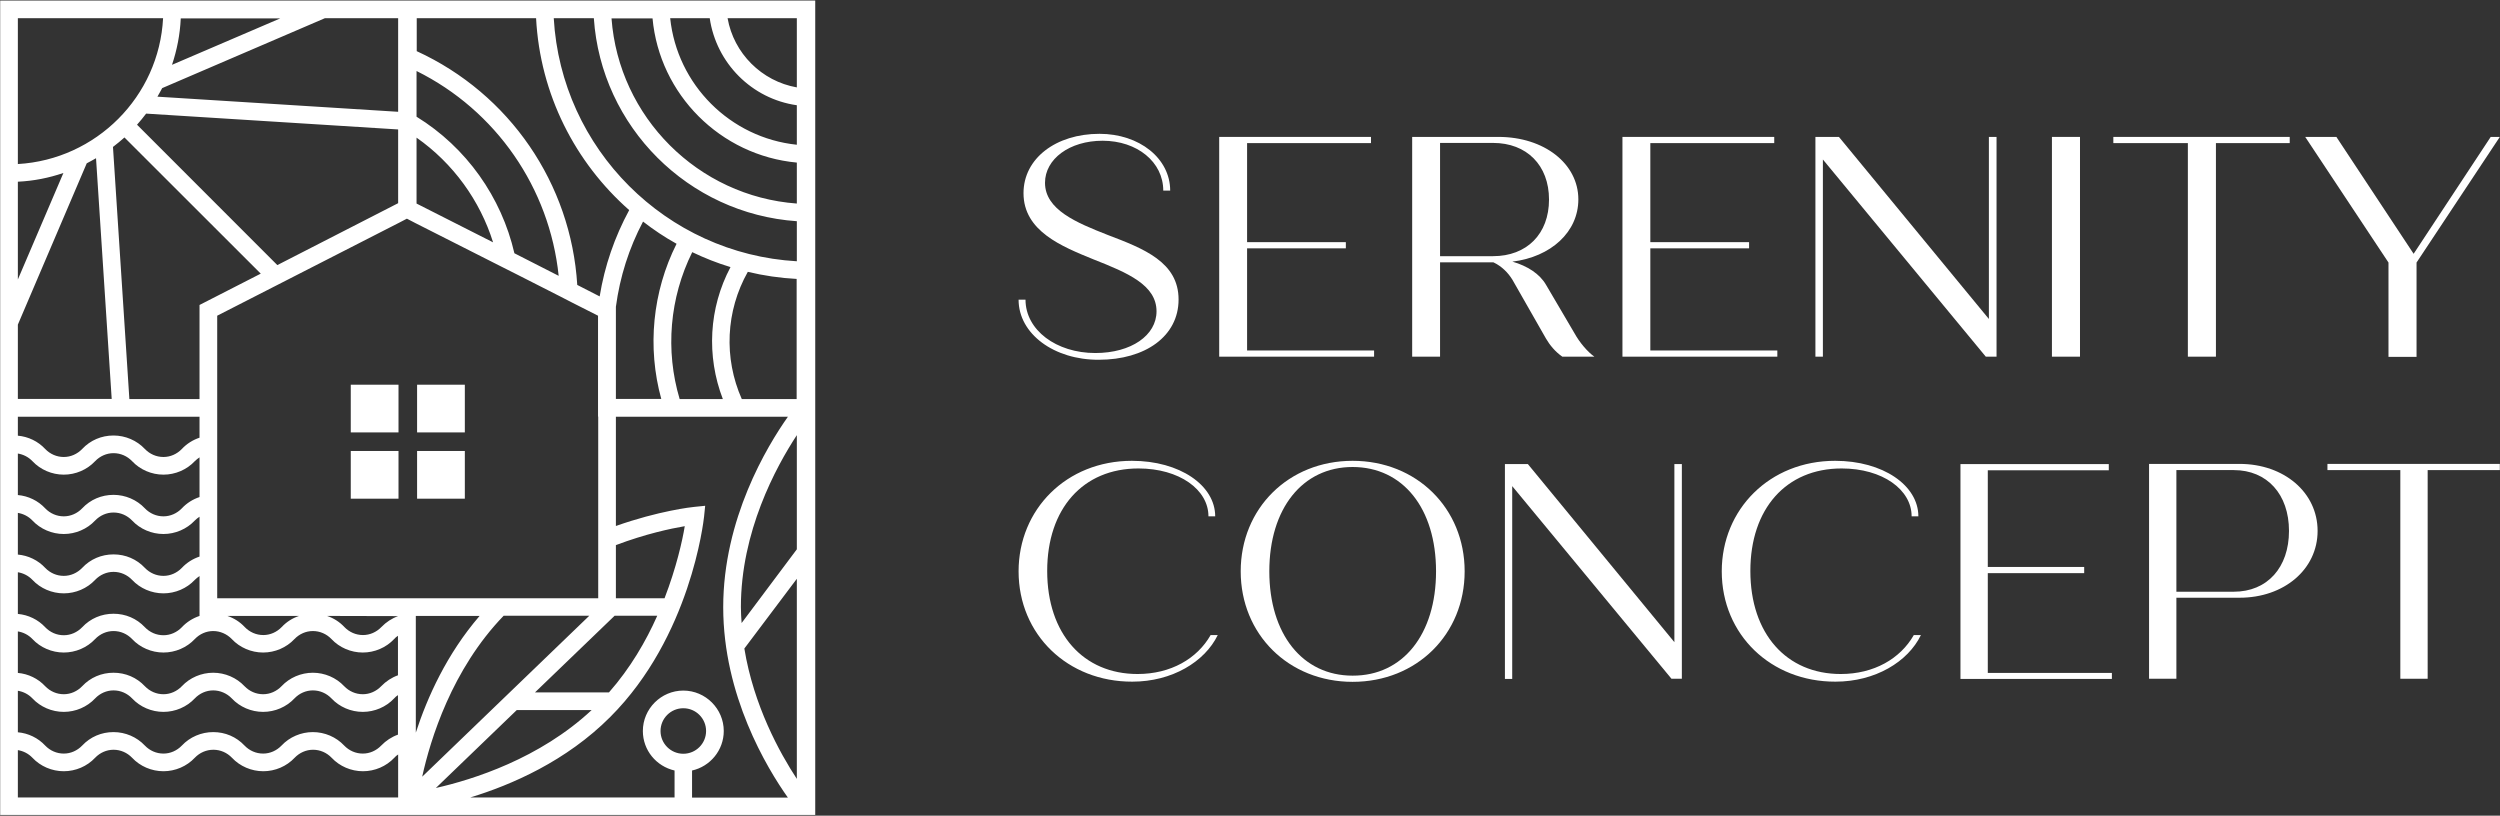
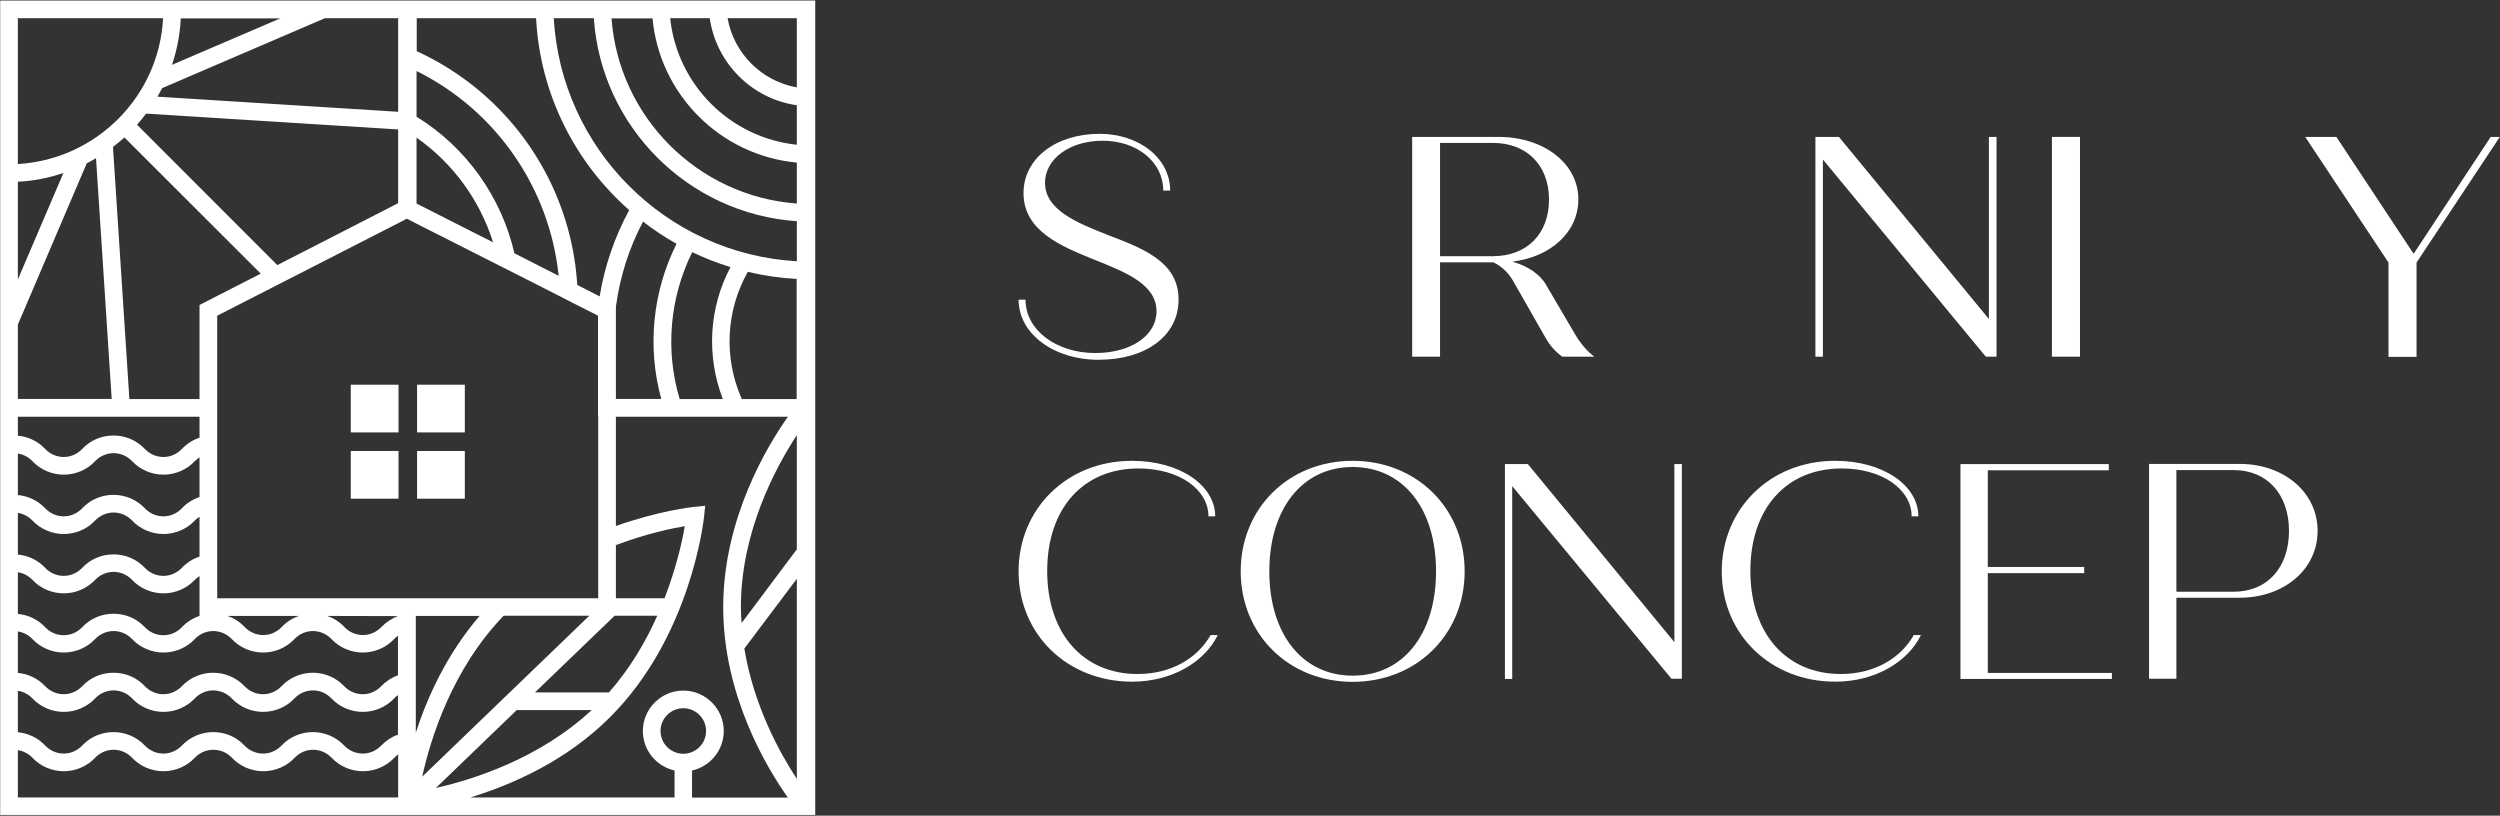
<svg xmlns="http://www.w3.org/2000/svg" width="613" height="200" viewBox="0 0 613 200" fill="none">
  <rect x="0" y="0" width="613" height="200" fill="#333333" stroke="none" />
  <g clip-path="url(#clip0_0_3)">
    <path d="M199.716 0.134H102.137H97.624H0.045V102.143V199.821H97.624H199.716H199.895V0.134H199.716ZM181.666 148.839C181.666 130.402 190.2 114.598 195.383 106.696V134.688L181.845 152.768C181.755 151.473 181.666 150.179 181.666 148.839ZM4.379 44.554C8.266 44.375 12.019 43.616 15.548 42.411L4.379 68.527V44.554ZM4.379 79.598L21.267 40.045C22.027 39.643 22.786 39.241 23.546 38.795L27.388 97.812H4.379V79.598ZM31.722 97.857L27.701 36.027C28.684 35.268 29.622 34.509 30.516 33.705L63.936 67.098L48.924 74.777V97.857H31.722ZM35.833 27.857L97.624 31.741V49.821L68.002 65L33.599 30.58C34.358 29.732 35.118 28.795 35.833 27.857ZM146.682 102.143V130.625V135.402V146.696H144.895H128.14H121.662H101.958H97.624H53.258V140.313V135.938V125.759V121.384V111.205V106.83V102.188V97.857V77.411L97.624 54.732L97.803 54.643L99.769 53.616L101.913 54.732L102.092 54.821L122.287 65.045L127.068 67.455L137.255 72.634L140.114 74.107L146.637 77.411V97.857V102.143H146.682ZM103.522 190.446C105.533 181.295 110.805 164.107 123.494 150.982H144.493L103.522 190.446ZM4.379 154.821C5.719 155.045 6.97 155.67 7.953 156.696C9.919 158.795 12.734 160 15.638 160C18.542 160 21.357 158.795 23.323 156.696C24.529 155.446 26.137 154.732 27.835 154.732C29.578 154.732 31.186 155.446 32.392 156.696C34.358 158.795 37.173 160 40.077 160C42.981 160 45.796 158.795 47.762 156.696C48.968 155.446 50.577 154.732 52.275 154.732C53.973 154.732 55.626 155.446 56.832 156.696C58.798 158.795 61.613 160 64.517 160C67.421 160 70.236 158.795 72.202 156.696C73.408 155.446 75.016 154.732 76.714 154.732C78.457 154.732 80.065 155.446 81.272 156.696C83.237 158.795 86.052 160 88.957 160C91.861 160 94.675 158.795 96.641 156.696C96.909 156.384 97.222 156.116 97.58 155.893V165.58C96.061 166.116 94.631 167.054 93.469 168.259C92.263 169.509 90.654 170.223 88.957 170.223C87.214 170.223 85.606 169.509 84.399 168.259C82.433 166.161 79.618 164.955 76.714 164.955C73.81 164.955 70.995 166.161 69.029 168.259C67.823 169.509 66.215 170.223 64.517 170.223C62.774 170.223 61.166 169.509 59.96 168.259C57.994 166.161 55.179 164.955 52.275 164.955C49.371 164.955 46.556 166.161 44.59 168.259C43.384 169.509 41.775 170.223 40.077 170.223C38.335 170.223 36.726 169.509 35.52 168.259C33.51 166.116 30.784 164.955 27.835 164.955C24.886 164.955 22.161 166.116 20.15 168.259C18.944 169.509 17.336 170.223 15.638 170.223C13.895 170.223 12.287 169.509 11.081 168.259C9.338 166.384 6.925 165.223 4.379 165V154.821ZM4.379 140.313C5.719 140.536 6.97 141.161 7.953 142.188C9.919 144.286 12.734 145.491 15.638 145.491C18.542 145.491 21.357 144.286 23.323 142.188C24.529 140.938 26.137 140.223 27.835 140.223C29.578 140.223 31.186 140.938 32.392 142.188C34.358 144.286 37.173 145.491 40.077 145.491C42.981 145.491 45.796 144.286 47.762 142.188C48.12 141.83 48.522 141.518 48.924 141.25V151.027C47.315 151.563 45.796 152.5 44.59 153.795C43.384 155.045 41.775 155.759 40.077 155.759C38.335 155.759 36.726 155.045 35.52 153.795C33.51 151.652 30.784 150.491 27.835 150.491C24.886 150.491 22.161 151.652 20.15 153.795C18.944 155.045 17.336 155.759 15.638 155.759C13.895 155.759 12.287 155.045 11.081 153.795C9.338 151.92 6.925 150.759 4.379 150.536V140.313ZM4.379 125.759C5.719 125.982 6.97 126.607 7.953 127.634C9.919 129.732 12.734 130.938 15.638 130.938C18.542 130.938 21.357 129.732 23.323 127.634C24.529 126.384 26.137 125.67 27.835 125.67C29.578 125.67 31.186 126.384 32.392 127.634C34.358 129.732 37.173 130.938 40.077 130.938C42.981 130.938 45.796 129.732 47.762 127.634C48.12 127.277 48.522 126.964 48.924 126.696V136.473C47.315 137.009 45.796 137.946 44.59 139.241C43.384 140.491 41.775 141.205 40.077 141.205C38.335 141.205 36.726 140.491 35.52 139.241C33.51 137.098 30.784 135.938 27.835 135.938C24.886 135.938 22.161 137.098 20.15 139.241C18.944 140.491 17.336 141.205 15.638 141.205C13.895 141.205 12.287 140.491 11.081 139.241C9.338 137.366 6.925 136.205 4.379 135.982V125.759ZM102.137 49.911V33.75C111.117 40.045 117.685 49.152 120.902 59.42L102.137 49.911ZM97.624 151.071C96.105 151.607 94.675 152.545 93.514 153.75C92.307 155 90.699 155.714 89.001 155.714C87.259 155.714 85.65 155 84.444 153.75C83.282 152.5 81.808 151.563 80.199 151.027L97.624 151.071ZM101.958 151.027H117.596C109.554 160.357 104.773 170.982 101.958 179.643V151.027ZM73.319 151.027C71.71 151.563 70.236 152.5 69.074 153.75C67.868 155 66.259 155.714 64.562 155.714C62.819 155.714 61.211 155 60.004 153.75C58.843 152.5 57.368 151.563 55.76 151.027H73.319ZM126.13 62.098C122.957 48.348 114.379 36.161 102.137 28.616V17.411C121.662 27.098 134.753 46.116 136.987 67.634L126.13 62.098ZM48.924 121.875C47.315 122.411 45.796 123.348 44.59 124.643C43.384 125.893 41.775 126.607 40.077 126.607C38.335 126.607 36.726 125.893 35.52 124.643C33.554 122.545 30.739 121.339 27.835 121.339C24.886 121.339 22.161 122.5 20.15 124.643C18.944 125.893 17.336 126.607 15.638 126.607C13.895 126.607 12.287 125.893 11.081 124.643C9.338 122.768 6.925 121.607 4.379 121.384V111.205C5.719 111.429 6.97 112.054 7.953 113.08C9.919 115.179 12.734 116.384 15.638 116.384C18.542 116.384 21.357 115.179 23.323 113.08C24.529 111.83 26.137 111.116 27.835 111.116C29.578 111.116 31.186 111.83 32.392 113.08C34.358 115.179 37.173 116.384 40.077 116.384C42.981 116.384 45.796 115.179 47.762 113.08C48.12 112.723 48.522 112.411 48.924 112.143V121.875ZM4.379 169.375C5.719 169.598 6.97 170.223 7.953 171.25C9.919 173.348 12.734 174.554 15.638 174.554C18.542 174.554 21.357 173.348 23.323 171.25C24.529 170 26.137 169.286 27.835 169.286C29.578 169.286 31.186 170 32.392 171.25C34.358 173.348 37.173 174.554 40.077 174.554C42.981 174.554 45.796 173.348 47.762 171.25C48.968 170 50.577 169.286 52.275 169.286C53.973 169.286 55.626 170 56.832 171.25C58.798 173.348 61.613 174.554 64.517 174.554C67.421 174.554 70.236 173.348 72.202 171.25C73.408 170 75.016 169.286 76.714 169.286C78.457 169.286 80.065 170 81.272 171.25C83.237 173.348 86.052 174.554 88.957 174.554C91.861 174.554 94.675 173.348 96.641 171.25C96.909 170.938 97.222 170.67 97.58 170.446V180.134C96.061 180.67 94.631 181.607 93.469 182.813C92.263 184.063 90.654 184.777 88.957 184.777C87.214 184.777 85.606 184.063 84.399 182.813C82.433 180.714 79.618 179.509 76.714 179.509C73.81 179.509 70.995 180.714 69.029 182.813C67.823 184.063 66.215 184.777 64.517 184.777C62.774 184.777 61.166 184.063 59.96 182.813C57.949 180.67 55.224 179.509 52.275 179.509C49.371 179.509 46.556 180.714 44.59 182.813C43.384 184.063 41.775 184.777 40.077 184.777C38.335 184.777 36.726 184.063 35.52 182.813C33.554 180.714 30.739 179.509 27.835 179.509C24.886 179.509 22.161 180.67 20.15 182.813C18.944 184.063 17.336 184.777 15.638 184.777C13.895 184.777 12.287 184.063 11.081 182.813C9.338 180.938 6.925 179.777 4.379 179.554V169.375ZM126.71 174.107H145.074C132.295 186.027 115.943 191.161 106.873 193.214L126.71 174.107ZM149.318 169.777H131.178L150.703 150.982H151.016H161.158C158.388 157.232 154.546 163.839 149.318 169.777ZM162.945 146.696H151.016V133.661C158.209 130.938 164.465 129.598 167.905 129.018C167.324 132.545 165.85 139.152 162.945 146.696ZM151.016 75.223C151.999 67.857 154.233 60.848 157.673 54.33C160.265 56.339 162.99 58.17 165.894 59.777C159.997 71.518 158.656 85.134 162.141 97.812H151.016V75.223ZM166.654 97.857C163.079 85.893 164.196 72.991 169.737 61.83C172.73 63.259 175.858 64.509 179.119 65.491C173.802 75.536 173.177 87.277 177.243 97.857H166.654ZM181.889 97.857C177.422 87.768 177.958 76.25 183.364 66.652C187.251 67.589 191.227 68.17 195.338 68.393V97.857H181.889ZM195.383 141.92V190.982C191.183 184.598 184.794 172.991 182.515 159.018L195.383 141.92ZM195.383 4.464V21.429C186.759 19.911 179.924 13.08 178.404 4.464H195.383ZM174.026 4.464C175.634 15.491 184.347 24.241 195.383 25.804V35.491C179.03 33.795 166.028 20.759 164.33 4.464H174.026ZM159.997 4.464C161.694 23.17 176.662 38.125 195.383 39.866V49.911C171.122 48.125 151.731 28.705 149.944 4.509H159.997V4.464ZM145.61 4.464C147.397 31.071 168.754 52.411 195.383 54.241V64.062C163.348 62.232 137.612 36.518 135.78 4.464H145.61ZM131.447 4.464C132.429 23.17 141.053 39.866 154.278 51.518C150.703 58.125 148.246 65.223 147.04 72.679L141.544 69.866C140.025 45.045 124.968 22.991 102.182 12.545V4.464H131.447ZM97.624 27.411L38.603 23.705C39.005 23.036 39.362 22.321 39.765 21.607L79.663 4.464H97.624V27.411ZM42.177 15.893C43.384 12.277 44.143 8.482 44.322 4.509H68.717L42.177 15.893ZM4.379 4.464H39.988C39.005 23.661 23.591 39.107 4.379 40.223V4.464ZM48.924 102.143V107.321C47.315 107.857 45.796 108.795 44.59 110.089C43.384 111.339 41.775 112.054 40.077 112.054C38.335 112.054 36.726 111.339 35.52 110.089C33.554 107.991 30.739 106.786 27.835 106.786C24.886 106.786 22.161 107.946 20.15 110.089C18.944 111.339 17.336 112.054 15.638 112.054C13.895 112.054 12.287 111.339 11.081 110.089C9.338 108.214 6.925 107.054 4.379 106.83V102.188H48.924V102.143ZM4.379 195.536V183.929C5.719 184.152 6.97 184.777 7.953 185.804C9.919 187.902 12.734 189.107 15.638 189.107C18.542 189.107 21.357 187.902 23.323 185.804C24.529 184.554 26.137 183.839 27.835 183.839C29.578 183.839 31.186 184.554 32.392 185.804C34.358 187.902 37.173 189.107 40.077 189.107C42.981 189.107 45.796 187.902 47.762 185.804C48.968 184.554 50.577 183.839 52.319 183.839C54.062 183.839 55.67 184.554 56.877 185.804C58.843 187.902 61.657 189.107 64.562 189.107C67.466 189.107 70.281 187.902 72.246 185.804C73.453 184.554 75.061 183.839 76.759 183.839C78.501 183.839 80.11 184.554 81.316 185.804C83.282 187.902 86.097 189.107 89.001 189.107C91.905 189.107 94.72 187.902 96.686 185.804C96.954 185.491 97.267 185.223 97.624 185V195.536H4.379ZM167.547 184.821C164.465 184.821 161.962 182.321 161.962 179.241C161.962 176.161 164.465 173.661 167.547 173.661C170.63 173.661 173.132 176.161 173.132 179.241C173.132 182.321 170.63 184.821 167.547 184.821ZM169.692 195.536V188.929C174.115 187.946 177.466 183.973 177.466 179.241C177.466 173.795 172.998 169.33 167.547 169.33C162.097 169.33 157.629 173.795 157.629 179.241C157.629 183.973 160.935 187.902 165.403 188.929V195.536H115.317C125.415 192.455 138.819 186.652 149.631 175.804C169.335 156.116 172.507 127.857 172.641 126.652L172.909 124.018L170.273 124.286C169.647 124.33 161.471 125.268 151.016 128.973V102.188H193.193C188.055 109.464 177.332 127.232 177.332 148.884C177.332 170.536 188.01 188.259 193.193 195.58H169.692V195.536Z" fill="white" />
    <path d="M86.008 94.33V97.857V102.143V106.027H97.624H97.714V102.143V97.857V94.33H97.624H86.008Z" fill="white" />
    <path d="M102.271 97.857V102.143V106.027H113.977V102.143V97.857V94.33H102.271V97.857Z" fill="white" />
    <path d="M92.978 110.58H86.008V111.25V115.938V122.277H96.865H97.624H97.714V121.92V112.188V110.58H97.624H92.978Z" fill="white" />
    <path d="M113.977 110.58H102.271V122.277H113.977V110.58Z" fill="white" />
    <path d="M249.757 73.482H251.455C251.455 80.938 259.006 86.562 268.567 86.562C277.369 86.562 283.58 82.232 283.58 76.339C283.58 69.866 276.431 66.875 268.165 63.616C260.391 60.446 250.964 56.696 250.964 47.366C250.964 38.839 258.917 32.812 269.595 32.812C279.38 32.812 286.93 38.839 286.93 46.741H285.233C285.233 39.732 278.844 34.509 270.354 34.509C262.267 34.509 256.236 38.973 256.236 44.821C256.236 51.429 263.965 54.598 271.561 57.589C280.497 60.982 288.986 64.286 288.986 73.438C288.986 82.455 280.809 88.214 269.416 88.214C258.47 88.259 249.757 81.875 249.757 73.482Z" fill="white" />
-     <path d="M336.927 85.938V87.455H298.949V33.571H336.167V35.089H305.785V59.375H330.001V60.893H305.785V85.938H336.927Z" fill="white" />
    <path d="M390.944 87.455H383.08C381.293 86.205 379.997 84.598 379.059 82.991L370.883 68.661C369.811 66.875 368.202 65.268 366.192 64.33H353.101V87.455H346.265V33.571H367.443C378.612 33.571 387.012 40.134 387.012 48.884C387.012 56.875 380.31 62.991 370.838 64.152C374.547 65.223 377.54 67.143 379.104 69.866L386.029 81.652C387.325 84.018 389.335 86.339 390.944 87.455ZM353.101 62.812H366.102C374.368 62.812 379.819 57.366 379.819 48.929C379.819 40.491 374.323 35.045 366.102 35.045H353.101V62.812Z" fill="white" />
-     <path d="M435.802 85.938V87.455H397.825V33.571H435.042V35.089H404.66V59.375H428.877V60.893H404.66V85.938H435.802Z" fill="white" />
    <path d="M489.551 33.571V87.455H486.915L446.972 39.107V87.455H445.14V33.571H450.903L487.675 78.214V33.571H489.551Z" fill="white" />
-     <path d="M503.134 33.571H510.014V87.455H503.134V33.571Z" fill="white" />
-     <path d="M561.44 35.089H543.345V87.455H536.464V35.089H518.191V33.571H561.44V35.089Z" fill="white" />
+     <path d="M503.134 33.571H510.014V87.455H503.134V33.571" fill="white" />
    <path d="M612.955 33.571L592.537 64.375V87.5H585.656V64.375L565.238 33.571H572.878L591.822 62.232L610.721 33.571H612.955Z" fill="white" />
    <path d="M249.757 140.089C249.757 124.866 261.508 112.991 277.548 112.991C289.298 112.991 297.966 119.018 297.966 126.607H296.313C296.313 120.045 289.164 114.866 279.156 114.866C265.529 114.866 256.772 124.732 256.772 140C256.772 155.446 265.663 165.268 278.933 165.268C287.065 165.268 293.543 161.518 296.849 155.714H298.592C295.42 162.277 287.377 167.143 277.637 167.143C261.865 167.188 249.757 155.67 249.757 140.089Z" fill="white" />
    <path d="M304.221 140.089C304.221 124.643 315.972 112.991 331.654 112.991C347.382 112.991 359.132 124.643 359.132 140.089C359.132 155.536 347.382 167.188 331.654 167.188C315.972 167.188 304.221 155.536 304.221 140.089ZM352.118 140.089C352.118 124.643 343.986 114.509 331.654 114.509C319.368 114.509 311.236 124.688 311.236 140.089C311.236 155.491 319.368 165.67 331.654 165.67C343.986 165.714 352.118 155.536 352.118 140.089Z" fill="white" />
    <path d="M412.39 113.75V166.429H409.843L370.794 119.196V166.473H369.006V113.795H374.636L410.558 157.455V113.795H412.39V113.75Z" fill="white" />
    <path d="M422.175 140.089C422.175 124.866 433.925 112.991 449.965 112.991C461.716 112.991 470.384 119.018 470.384 126.607H468.731C468.731 120.045 461.582 114.866 451.574 114.866C437.947 114.866 429.189 124.732 429.189 140C429.189 155.446 438.081 165.268 451.35 165.268C459.482 165.268 465.96 161.518 469.267 155.714H471.009C467.837 162.277 459.795 167.143 450.055 167.143C434.283 167.188 422.175 155.67 422.175 140.089Z" fill="white" />
    <path d="M517.833 164.955V166.473H480.705V113.795H517.074V115.313H487.406V139.018H511.042V140.536H487.406V165H517.833V164.955Z" fill="white" />
    <path d="M568.276 130.179C568.276 139.598 560.055 146.562 549.153 146.562H533.65V166.429H526.948V113.75H549.153C560.055 113.75 568.276 120.759 568.276 130.179ZM561.261 130.179C561.261 121.205 555.9 115.268 547.724 115.268H533.65V145.089H547.724C555.945 145.089 561.261 139.152 561.261 130.179Z" fill="white" />
-     <path d="M612.955 115.268H595.262V166.429H588.56V115.268H570.689V113.75H612.955V115.268Z" fill="white" />
  </g>
  <defs>
    <clipPath id="clip0_0_3">
      <rect width="613" height="200" fill="white" />
    </clipPath>
  </defs>
</svg>